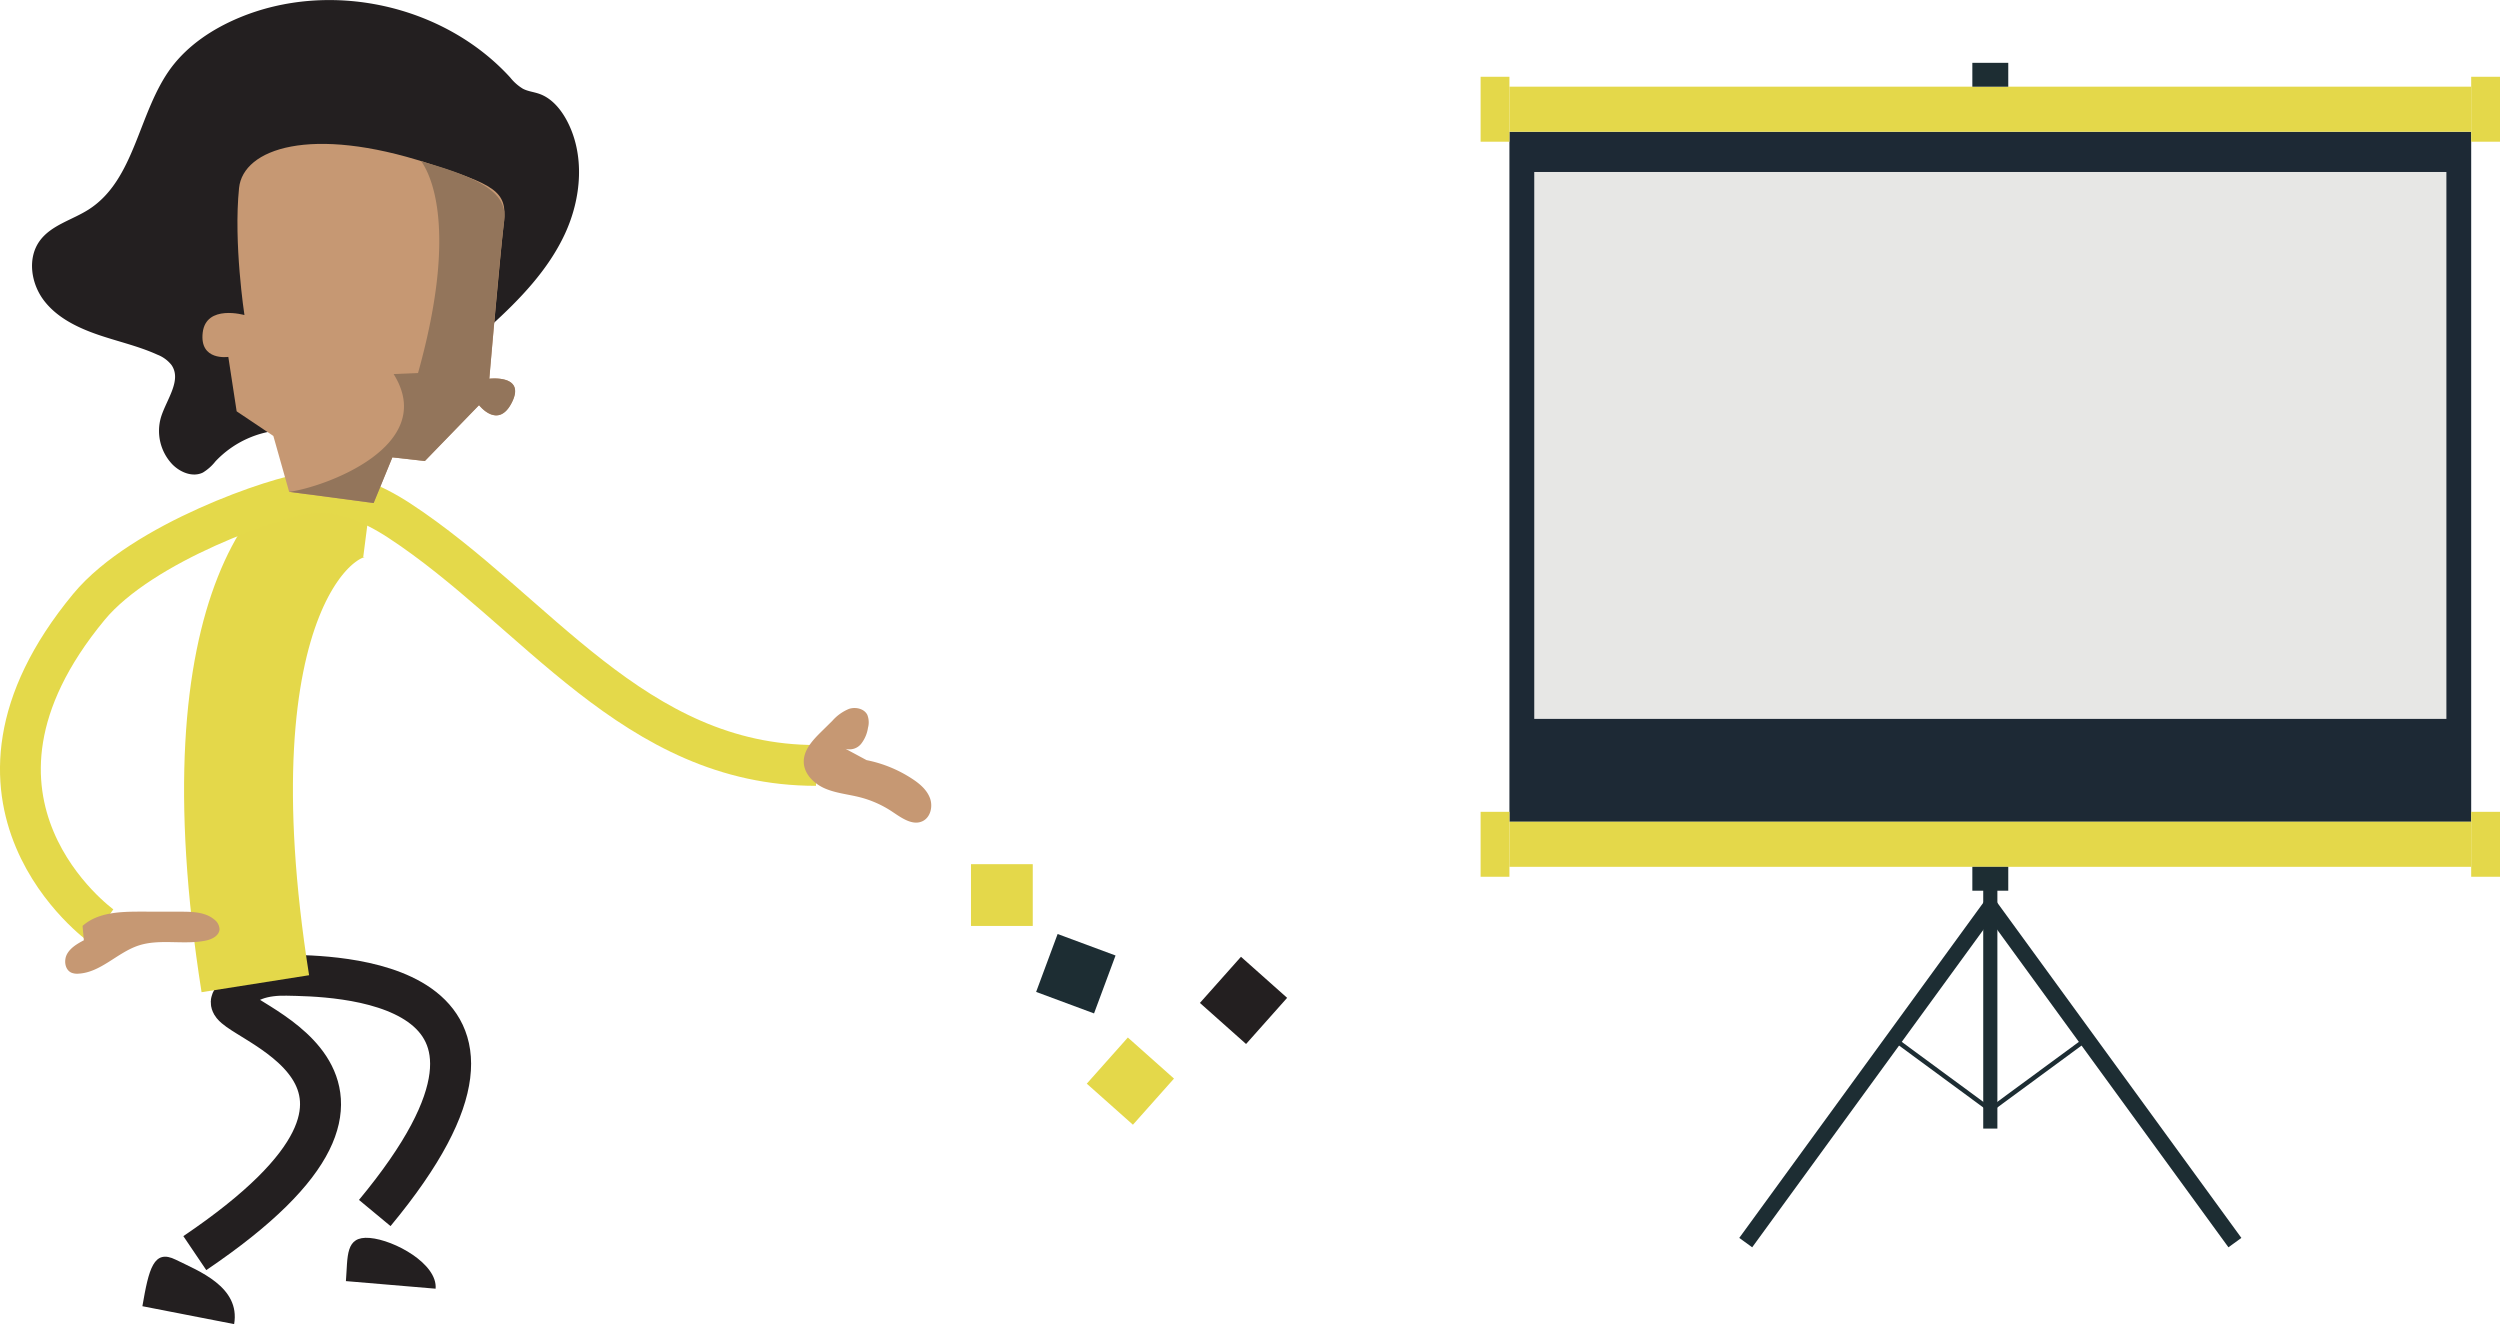
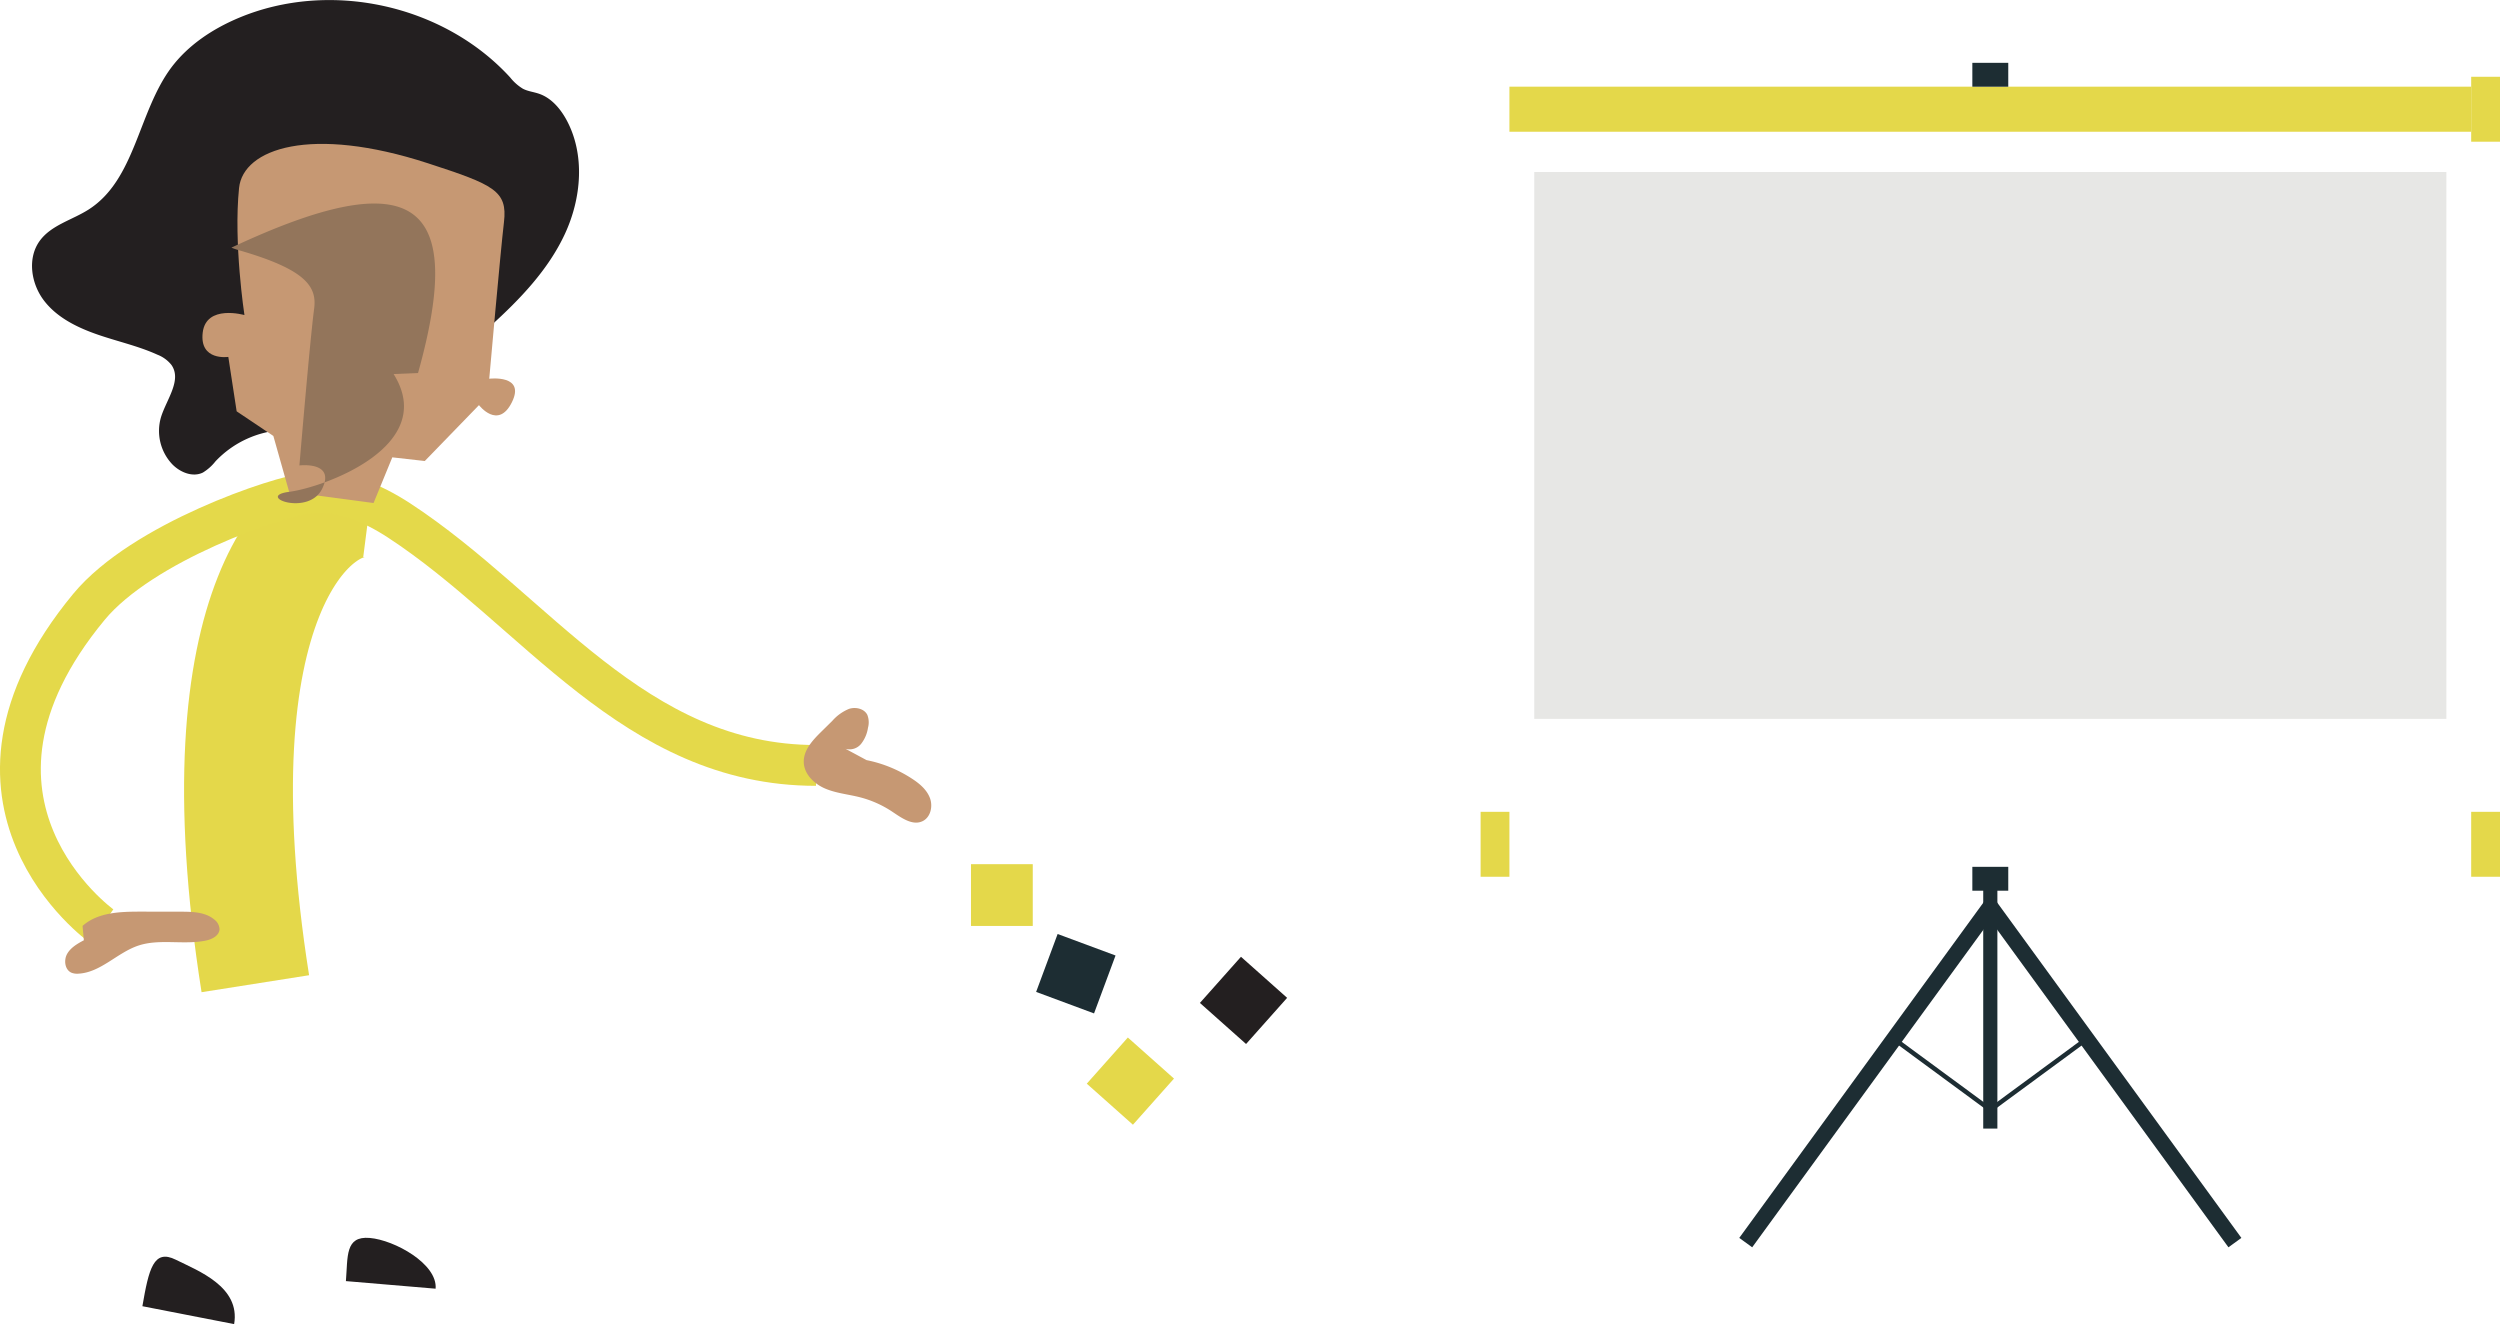
<svg xmlns="http://www.w3.org/2000/svg" viewBox="0 0 734.95 389.26">
  <defs>
    <style>.cls-1,.cls-11,.cls-12,.cls-3,.cls-4{fill:none;stroke-miterlimit:10;}.cls-1{stroke:#231f20;stroke-width:12.05px;}.cls-2{fill:#231f20;}.cls-3{stroke:#e4d84a;stroke-width:32px;}.cls-4{stroke:#e4d94a;stroke-width:12px;}.cls-5{fill:#c69873;}.cls-6{fill:#e4d84a;}.cls-7{fill:#1d2d33;}.cls-8{fill:#93755b;}.cls-9{fill:#1d2935;}.cls-10{fill:#e7e7e5;}.cls-11,.cls-12{stroke:#1d2d33;}.cls-11{stroke-width:4.7px;}.cls-12{stroke-width:1.34px;}</style>
  </defs>
  <g id="Layer_2" data-name="Layer 2">
    <g id="Laag_2" data-name="Laag 2">
-       <path class="cls-1" d="M57.27,368.39C135,315.9,65.6,300,68.05,294.33c2.81-6.46,10.17-7.8,16.39-7.64,11.63.29,83.72,0,25.73,69.91" />
      <path class="cls-2" d="M83.58,126.39a29.5,29.5,0,0,0-20.24,9.24,13.91,13.91,0,0,1-3.69,3.29c-3,1.48-6.74-.07-9.06-2.49a14.29,14.29,0,0,1-3.26-13.79c1.62-5.23,6.21-10.9,3.06-15.37a9.77,9.77,0,0,0-4.12-3c-5.71-2.6-11.9-3.92-17.83-6s-11.81-5-15.58-10S8,75.84,11.7,70.78c3.4-4.65,9.57-6.11,14.41-9.22C39.81,52.76,40.6,33,50.32,19.91c5-6.67,12.15-11.39,19.79-14.62C96.87-6,130.4,1.31,150,22.79a14,14,0,0,0,3.73,3.3c1.47.77,3.18.93,4.76,1.48,3.55,1.22,6.18,4.29,8,7.59,5.58,10.21,4.47,23.09-.44,33.65S152.84,88,144.23,95.8a274.44,274.44,0,0,1-37.82,28.86Z" />
      <path class="cls-3" d="M108.82,147.88c-16.92-2.17-51.55,28.6-33.76,141.31" />
      <path class="cls-4" d="M29.83,272.21s-51.07-36.5-3.69-93.8c15.72-19,55.58-32.56,64.89-33.51s18.48,3,26.32,8.12c40.19,26.29,69,72,122.54,72" />
      <path class="cls-5" d="M248.56,220.13a4.37,4.37,0,0,0,4.61-1.48,10,10,0,0,0,2-4.7,6,6,0,0,0-.2-3.81c-.93-1.82-3.41-2.37-5.36-1.75a13.22,13.22,0,0,0-4.94,3.54l-3.24,3.19c-2.53,2.49-5.24,5.41-5.14,8.95s3.07,6.38,6.31,7.76,6.82,1.68,10.24,2.56a31,31,0,0,1,9.49,4.25c2.71,1.81,5.94,4.17,8.88,2.77,2.36-1.13,3.09-4.34,2.18-6.78s-3-4.22-5.2-5.66a38,38,0,0,0-13.44-5.51Z" />
      <path class="cls-5" d="M24.65,276.42c-1.88,1-3.86,2.14-4.91,4s-.68,4.71,1.3,5.55a4.57,4.57,0,0,0,2,.27c6.54-.33,11.41-6.17,17.62-8.25s13.23-.17,19.73-1.45c1.88-.37,4-1.41,4.15-3.32A3.74,3.74,0,0,0,63,270.33c-2.57-2.17-6.24-2.3-9.61-2.31L41.55,268c-6.07,0-12.75.15-17.28,4.2Z" />
      <path class="cls-2" d="M128.06,378.85c.61-7.29-12.09-14.31-19.37-14.92s-6.41,5.41-7,12.69Z" />
      <path class="cls-2" d="M68.83,389.26c1.89-11-10.58-15.66-17.13-18.92S43.76,373,41.86,384Z" />
      <rect class="cls-6" x="285.45" y="254.05" width="18.16" height="18.16" />
      <rect class="cls-7" x="307.2" y="277.17" width="18.16" height="18.16" transform="translate(119.41 -92.19) rotate(20.37)" />
      <rect class="cls-6" x="323.21" y="308.75" width="18.16" height="18.16" transform="translate(295.32 -140.5) rotate(41.66)" />
      <rect class="cls-2" x="356.48" y="285.02" width="18.16" height="18.16" transform="translate(287.95 -168.62) rotate(41.66)" />
      <path class="cls-5" d="M85,144.59l-4.64-16.43-10.79-7.24-2.45-16s-8.52,1.28-7.53-7.13,12.27-5.17,12.27-5.17S68.61,71.4,70.28,55.25c1.2-11.55,21.1-18.48,55.56-7.24,19.34,6.3,23.4,8.07,22.32,17.26s-4.33,46.07-4.33,46.07,10.73-1.33,6.67,6.89-9.69.87-9.69.87l-15.93,16.43-9.55-1.08-5.51,13.43Z" />
-       <path class="cls-8" d="M122.89,109.67l-7.17.3C129,131.22,95.08,143.3,85,144.59l24.85,3.29,5.51-13.43,9.55,1.08,15.93-16.43s5.64,7.31,9.69-.87-6.67-6.89-6.67-6.89,3.1-36.89,4.33-46.07c.88-6.61-2.57-11.59-22.32-17.26a17.35,17.35,0,0,1-2-.7C123,47,136.81,59.91,122.89,109.67Z" />
-       <rect class="cls-9" x="443.74" y="38.74" width="282.74" height="202.84" />
+       <path class="cls-8" d="M122.89,109.67l-7.17.3C129,131.22,95.08,143.3,85,144.59s5.64,7.31,9.69-.87-6.67-6.89-6.67-6.89,3.1-36.89,4.33-46.07c.88-6.61-2.57-11.59-22.32-17.26a17.35,17.35,0,0,1-2-.7C123,47,136.81,59.91,122.89,109.67Z" />
      <rect class="cls-6" x="443.74" y="25.48" width="282.74" height="13.25" />
-       <rect class="cls-6" x="435.27" y="22.57" width="8.47" height="19.09" />
      <rect class="cls-6" x="726.48" y="22.57" width="8.47" height="19.09" />
-       <rect class="cls-6" x="443.74" y="241.58" width="282.74" height="13.25" />
      <rect class="cls-6" x="435.27" y="238.66" width="8.47" height="19.09" />
      <rect class="cls-6" x="726.48" y="238.66" width="8.47" height="19.09" />
      <rect class="cls-10" x="451.04" y="50.56" width="268.15" height="160.78" />
      <rect class="cls-7" x="579.83" y="18.47" width="10.56" height="7.02" />
      <rect class="cls-7" x="579.83" y="254.83" width="10.56" height="7.02" />
      <rect class="cls-7" x="583.03" y="260.08" width="4.16" height="71.7" />
      <polyline class="cls-11" points="657.02 365.3 585.11 266.54 513.21 365.3" />
      <line class="cls-12" x1="556.79" y1="305.44" x2="585.11" y2="326.27" />
      <line class="cls-12" x1="613.44" y1="305.44" x2="585.11" y2="326.27" />
    </g>
  </g>
</svg>